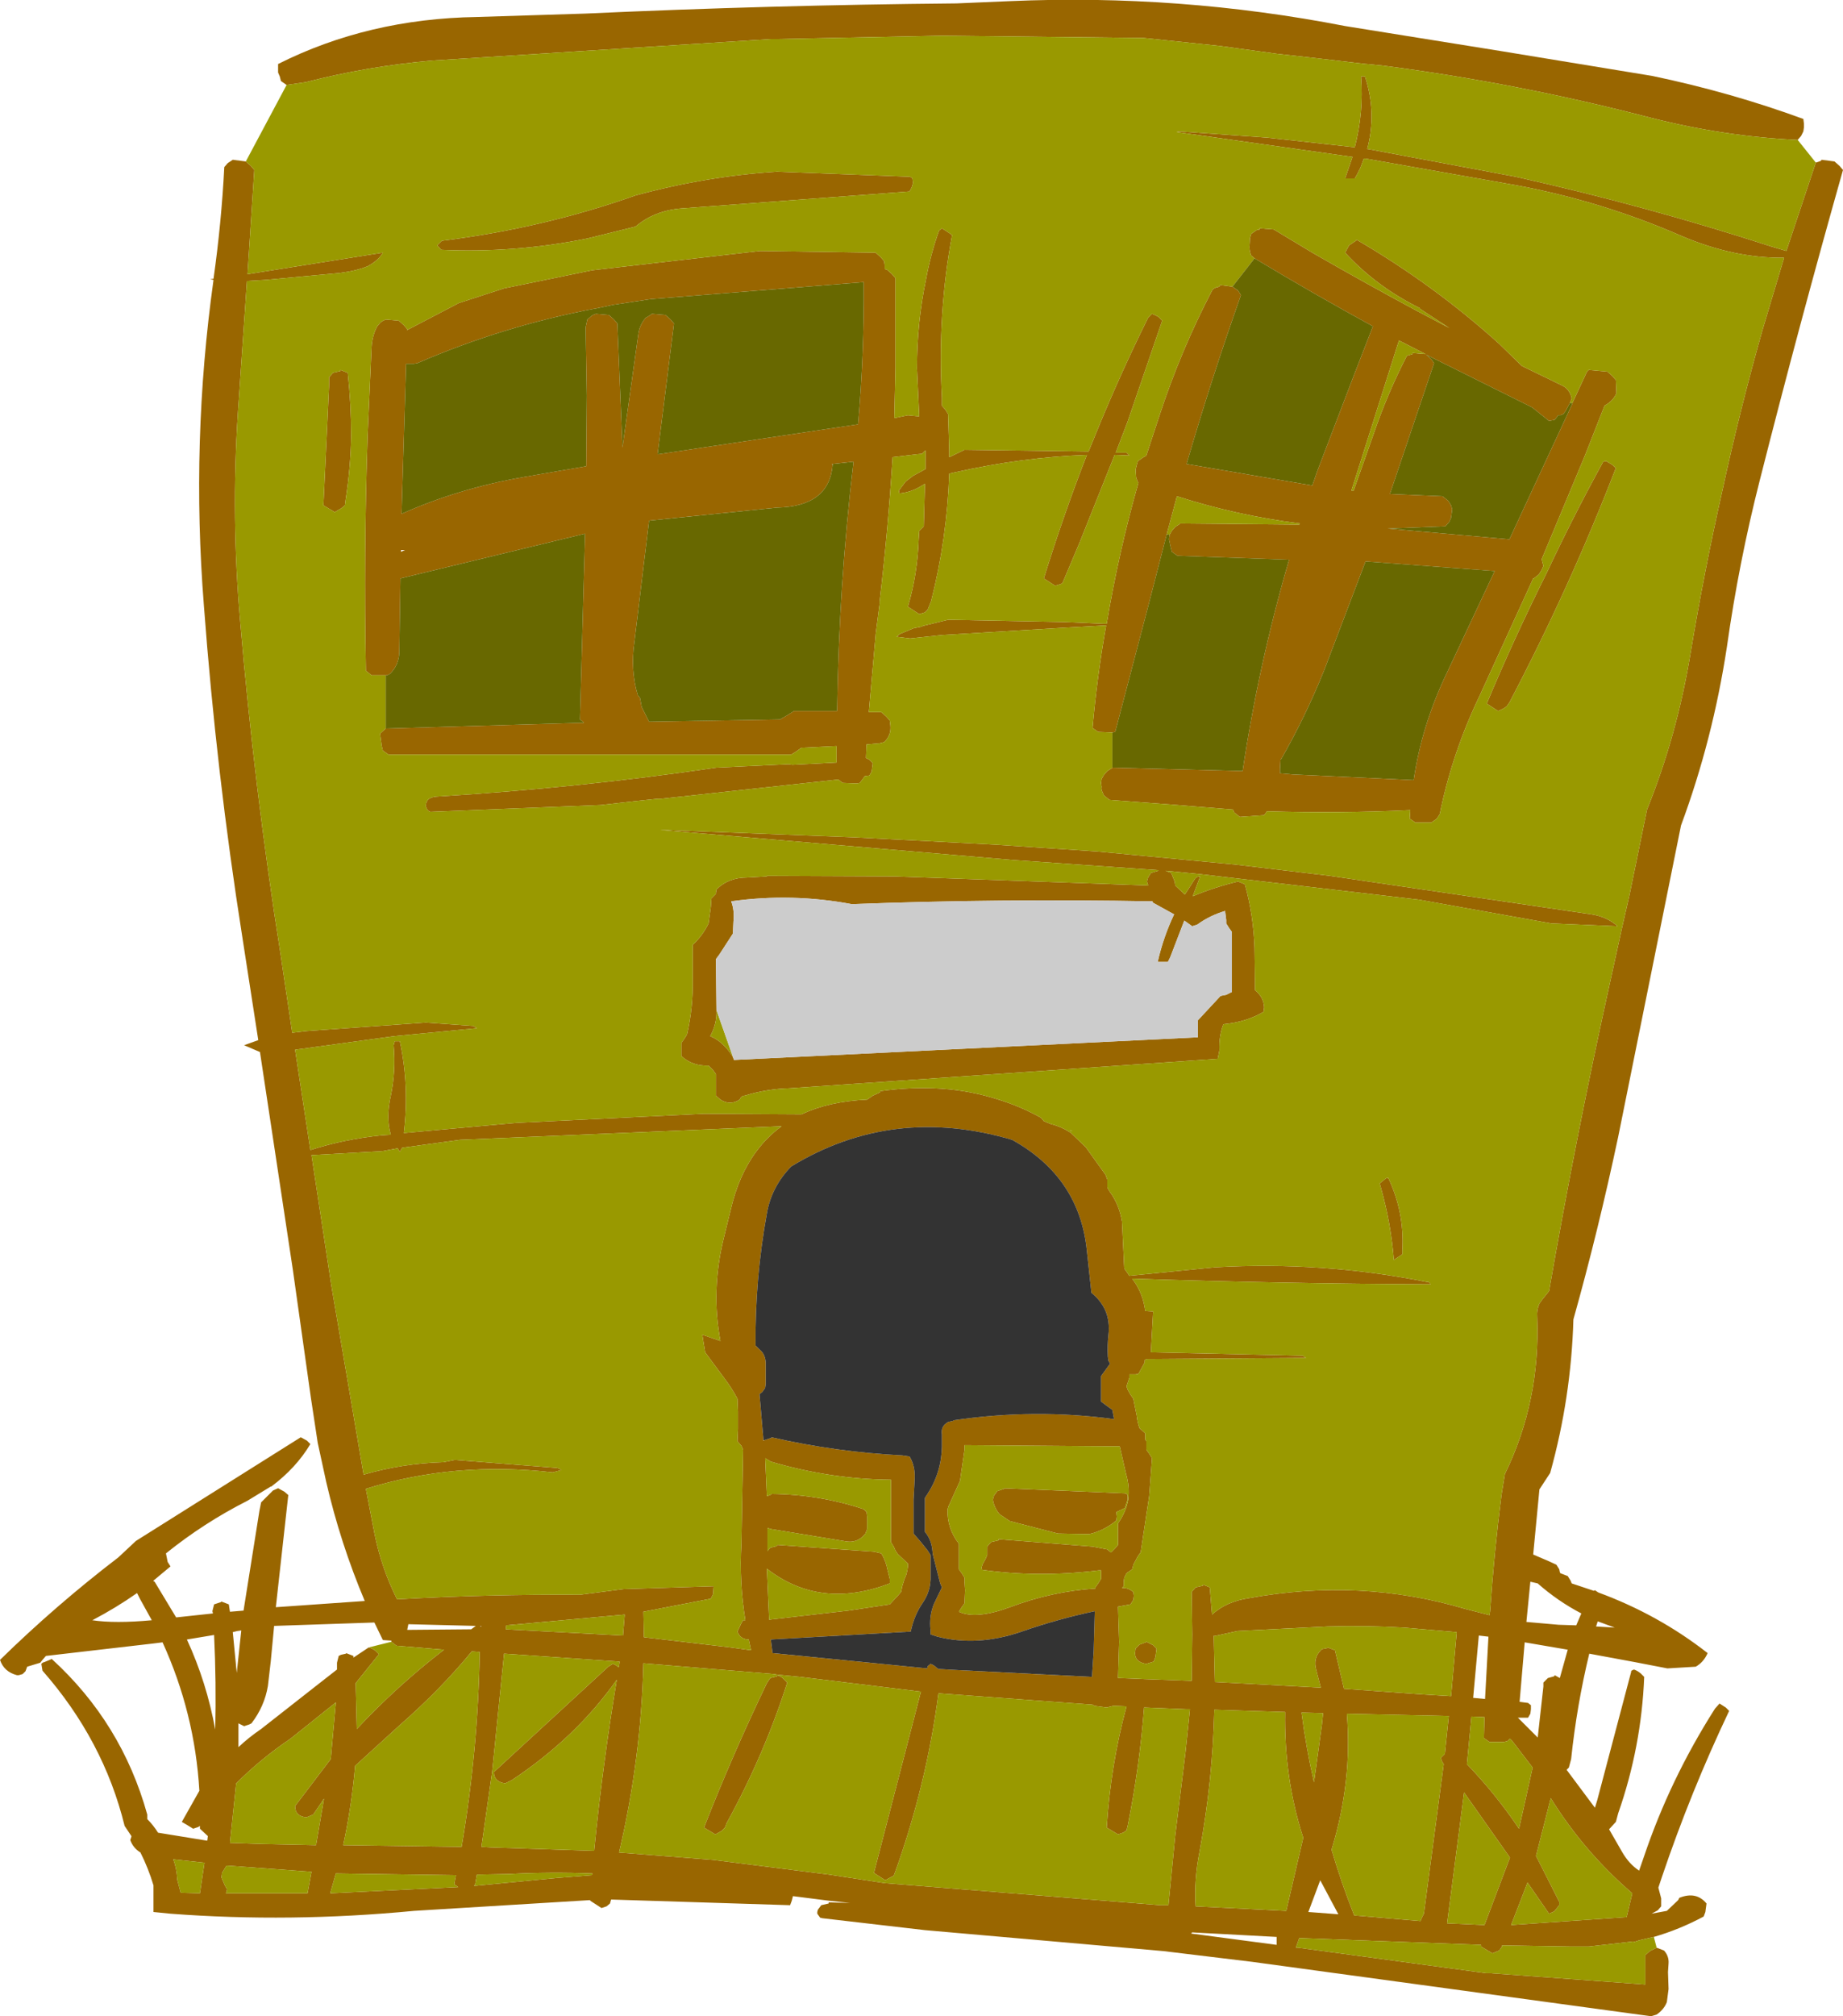
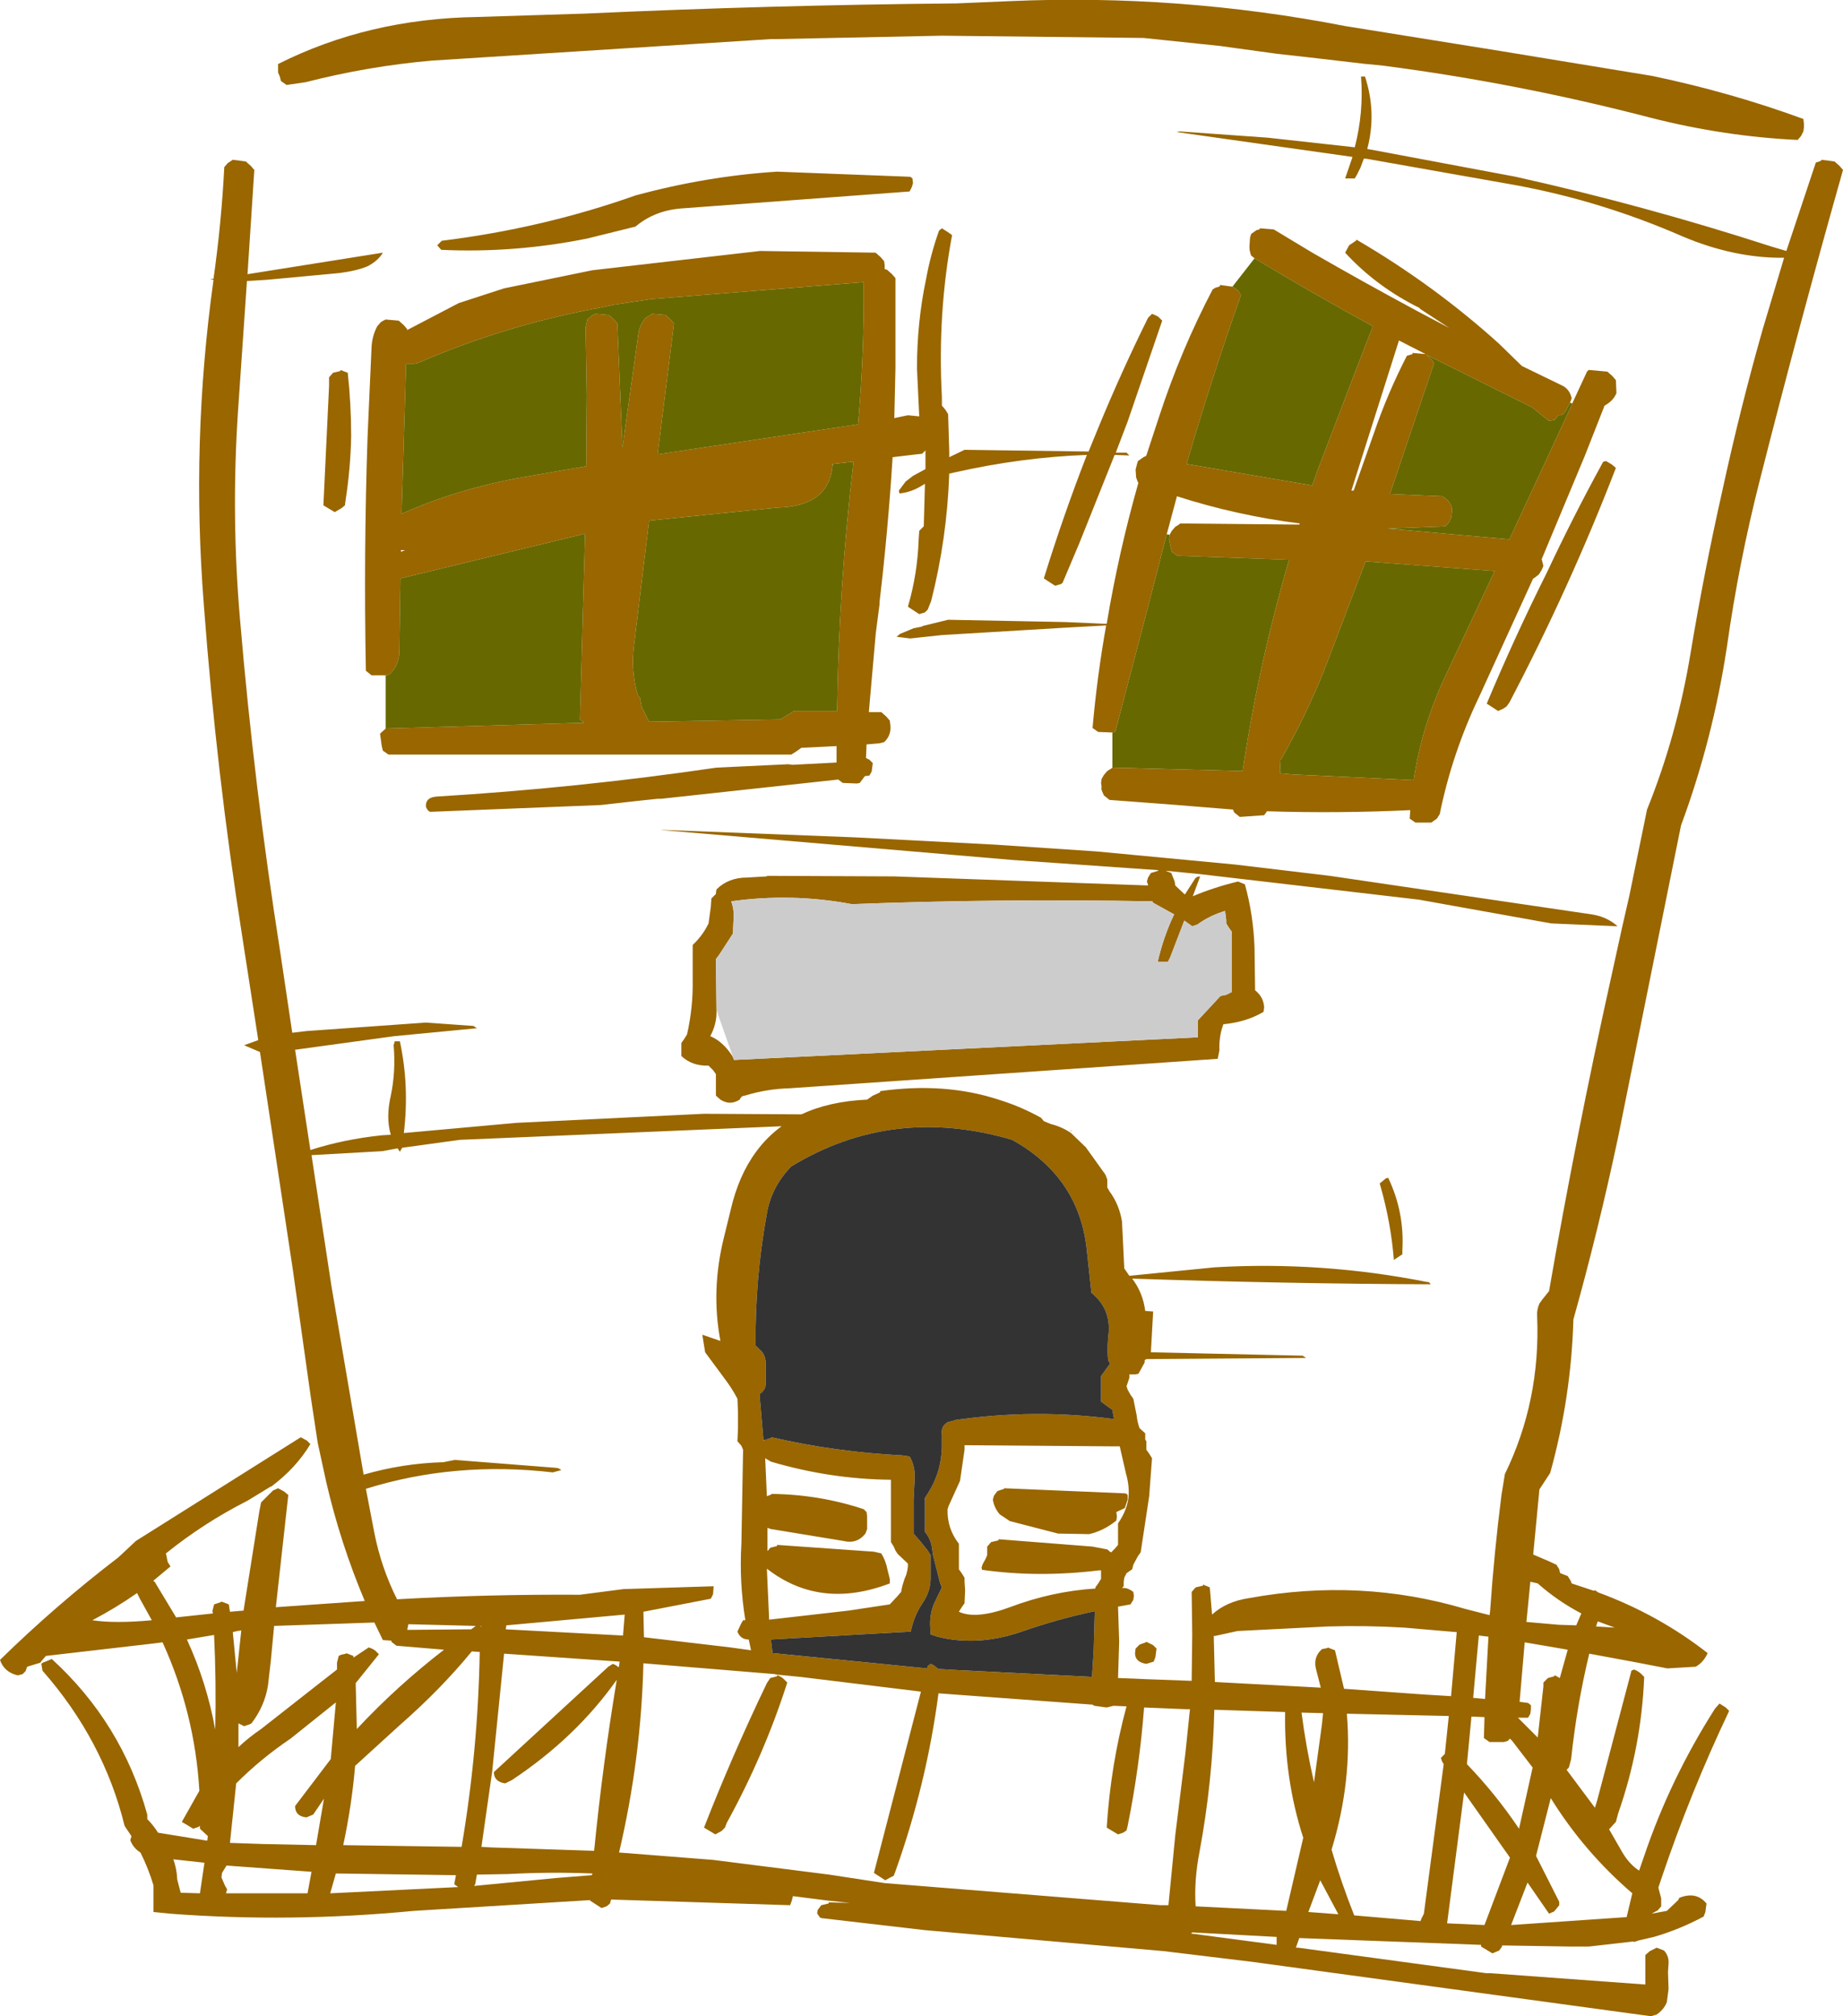
<svg xmlns="http://www.w3.org/2000/svg" height="177.95px" width="162.7px">
  <g transform="matrix(1.0, 0.0, 0.0, 1.0, 81.35, 88.95)">
    <path d="M-56.05 -81.45 L-56.55 -81.8 -56.65 -82.2 -56.8 -82.55 -56.8 -82.95 -56.8 -83.3 Q-48.85 -87.3 -39.25 -87.45 L-29.7 -87.75 Q-13.35 -88.5 3.1 -88.65 L7.8 -88.85 Q22.75 -89.5 37.4 -86.65 L51.1 -84.45 64.5 -82.25 Q71.45 -80.8 77.85 -78.45 L77.9 -78.05 77.9 -77.7 77.85 -77.35 77.65 -76.95 77.35 -76.6 Q70.9 -76.9 64.4 -78.55 52.7 -81.6 40.8 -83.15 L39.3 -83.3 39.25 -83.3 34.1 -83.9 31.4 -84.2 26.3 -84.9 19.6 -85.6 1.8 -85.8 -12.75 -85.5 -13.3 -85.5 -43.25 -83.6 Q-48.9 -83.1 -54.35 -81.7 L-56.05 -81.45 M78.95 -74.6 L79.4 -74.75 79.45 -74.85 80.6 -74.7 81.05 -74.3 81.35 -73.95 Q77.5 -60.35 74.0 -46.55 72.15 -39.3 71.1 -31.85 69.85 -23.65 67.05 -16.1 L61.5 11.4 Q59.75 19.65 57.55 27.5 57.35 34.4 55.5 41.05 L54.55 42.5 54.0 48.25 55.4 48.85 56.05 49.15 56.3 49.55 56.35 49.8 56.4 49.9 57.05 50.15 57.3 50.55 57.4 50.8 59.35 51.45 59.45 51.4 59.75 51.6 Q65.05 53.55 69.4 56.95 69.05 57.75 68.35 58.15 L65.85 58.3 63.0 57.75 58.95 57.0 Q57.85 61.55 57.35 66.3 L57.15 67.05 56.95 67.25 59.45 70.6 59.65 69.95 62.65 58.6 Q62.6 58.5 62.9 58.4 63.2 58.5 63.5 58.75 L63.8 59.05 Q63.55 65.25 61.5 71.1 L61.3 71.85 61.25 71.9 60.7 72.5 61.85 74.5 Q62.45 75.55 63.35 76.15 L63.8 74.85 Q66.1 68.05 70.05 61.85 L70.45 61.4 71.0 61.75 71.3 62.05 Q67.9 69.2 65.35 76.75 L65.05 77.65 65.3 78.6 65.3 79.3 65.0 79.65 64.45 79.95 65.8 79.7 66.8 78.75 66.9 78.55 Q68.4 77.95 69.3 79.05 L69.2 79.8 69.05 80.2 Q66.9 81.35 64.65 82.0 L63.35 82.3 62.9 82.45 62.85 82.4 58.9 82.85 57.4 82.85 51.25 82.75 51.25 82.85 51.0 83.2 50.4 83.45 49.4 82.85 49.4 82.7 33.35 82.1 33.05 82.95 33.25 82.95 49.85 85.2 50.2 85.2 63.9 86.2 63.9 85.85 63.9 85.45 63.9 85.1 63.9 84.7 63.9 84.35 63.9 83.6 64.3 83.25 64.9 82.95 65.55 83.2 Q66.0 83.7 65.95 84.35 L65.9 85.1 65.95 86.6 65.8 87.75 Q65.55 88.4 64.9 88.85 L64.4 89.0 29.2 84.2 21.35 83.25 0.3 81.4 -8.75 80.35 -8.95 80.3 -9.2 79.95 -9.2 79.8 -9.15 79.6 -8.85 79.2 -8.2 79.05 -8.2 78.95 -6.3 79.0 -8.2 78.8 -11.35 78.4 -11.45 78.8 -11.6 79.2 -27.4 78.7 -27.5 79.05 -27.8 79.3 -28.25 79.45 -29.25 78.8 -29.25 78.75 -44.8 79.7 Q-55.75 80.75 -66.3 79.95 L-67.8 79.8 -67.8 78.2 -67.8 77.8 -67.8 77.45 Q-68.25 75.95 -68.95 74.55 -69.6 74.15 -69.85 73.45 L-69.75 73.15 -69.75 73.1 -70.35 72.2 Q-72.2 64.65 -77.6 58.5 L-77.7 57.9 Q-77.55 57.75 -77.45 57.75 L-76.85 57.5 -76.8 57.45 Q-70.6 63.1 -68.35 71.2 L-68.35 71.6 Q-67.8 72.15 -67.4 72.8 L-63.1 73.5 -63.05 73.5 -63.0 73.1 -63.7 72.45 -63.7 72.2 -63.85 72.3 -64.3 72.45 Q-64.85 72.1 -65.3 71.85 L-63.75 69.1 Q-64.15 62.25 -67.0 56.0 L-67.8 56.1 -77.3 57.2 -77.6 57.55 -77.8 57.8 -78.95 58.15 -79.1 58.55 -79.35 58.8 -79.7 58.9 -79.85 58.9 Q-81.0 58.6 -81.35 57.55 -76.45 52.75 -70.9 48.5 L-69.35 47.05 -54.8 37.9 -54.25 38.2 -53.95 38.5 Q-55.2 40.6 -57.4 42.25 L-57.45 42.25 -59.5 43.5 Q-63.35 45.45 -66.7 48.15 L-66.55 48.9 -66.3 49.3 -67.8 50.55 -67.8 50.6 -67.7 50.65 -65.8 53.8 -62.55 53.45 -62.6 53.25 -62.45 52.65 -62.3 52.6 -61.85 52.45 -61.8 52.4 -61.15 52.65 -61.05 53.3 -59.85 53.2 -58.45 44.4 -58.3 43.65 -57.25 42.6 -56.8 42.4 -56.25 42.7 -55.9 43.0 -57.0 52.9 -49.15 52.35 Q-51.3 47.25 -52.55 41.85 L-53.3 38.4 -53.9 34.45 -55.5 23.1 -58.4 3.9 -59.8 3.3 -58.55 2.85 -59.95 -6.2 Q-62.25 -20.75 -63.35 -35.5 -64.5 -49.95 -62.5 -64.25 L-62.8 -64.3 -62.5 -64.35 Q-61.8 -69.3 -61.55 -74.2 L-61.25 -74.55 -60.8 -74.85 -59.65 -74.7 -59.2 -74.3 -58.9 -73.95 -59.5 -64.75 -47.55 -66.65 Q-47.95 -65.95 -48.9 -65.45 -49.85 -65.05 -51.4 -64.85 L-57.85 -64.25 -59.55 -64.15 -60.35 -52.5 Q-60.95 -43.25 -60.15 -34.15 -58.9 -19.4 -56.6 -4.85 L-55.55 2.2 -54.3 2.05 -43.75 1.3 -39.55 1.6 -39.25 1.8 -46.55 2.5 -55.3 3.7 -53.95 12.55 Q-51.0 11.6 -47.65 11.25 L-46.85 11.2 Q-47.3 9.7 -46.85 7.75 -46.4 5.6 -46.6 3.3 L-46.5 2.95 -46.05 2.95 Q-45.2 6.9 -45.7 11.05 L-35.75 10.15 -19.2 9.35 -10.6 9.4 Q-8.15 8.25 -4.8 8.1 L-4.3 7.75 -3.85 7.55 -3.65 7.45 -3.65 7.35 Q2.05 6.55 6.8 8.1 8.75 8.7 10.55 9.7 L10.8 10.0 11.4 10.25 Q12.4 10.5 13.2 11.05 L14.5 12.3 16.15 14.6 16.25 14.75 16.4 15.15 16.4 15.5 16.4 15.85 16.6 16.2 Q17.45 17.35 17.7 18.85 L17.9 23.0 18.35 23.65 25.9 22.9 Q35.35 22.35 44.65 24.2 44.8 24.15 44.95 24.4 32.05 24.35 18.6 23.9 19.55 25.15 19.75 26.75 L20.45 26.8 20.25 30.4 33.65 30.7 33.95 30.9 19.85 31.0 19.7 31.1 19.7 31.3 19.15 32.3 18.9 32.35 18.35 32.35 18.35 32.65 18.25 32.95 18.1 33.4 18.2 33.7 18.45 34.15 18.7 34.5 19.0 36.0 Q19.05 36.55 19.25 37.1 L19.75 37.55 19.75 37.9 19.75 38.1 19.85 38.25 19.85 38.6 19.85 39.0 20.1 39.35 20.35 39.75 20.1 43.1 19.35 48.05 19.1 48.4 18.7 49.15 18.6 49.55 18.1 49.9 17.9 50.3 17.85 50.65 17.85 51.05 17.7 51.2 17.85 51.2 Q18.25 51.2 18.7 51.55 L18.75 51.9 18.7 52.25 18.45 52.65 17.35 52.85 17.45 55.95 17.35 59.15 18.7 59.2 19.8 59.25 23.85 59.4 23.9 55.3 23.85 51.55 24.2 51.15 24.85 51.0 24.85 50.9 25.45 51.15 25.65 53.55 Q26.9 52.4 28.9 52.1 38.75 50.3 48.0 53.05 L50.15 53.6 50.2 53.2 Q50.55 48.1 51.2 43.0 L51.5 41.15 Q54.65 34.7 54.35 27.25 54.3 26.65 54.55 26.1 L54.8 25.75 55.4 25.0 Q57.8 11.2 60.85 -2.55 L61.85 -7.1 62.5 -9.95 64.05 -17.5 Q66.7 -24.05 67.9 -31.35 69.1 -38.55 70.7 -45.65 72.25 -52.8 74.25 -59.85 L76.15 -66.2 Q71.75 -66.15 67.15 -68.1 60.05 -71.2 52.5 -72.6 L39.5 -74.9 39.2 -74.95 39.05 -74.95 38.75 -74.15 38.45 -73.55 38.25 -73.2 38.2 -73.2 37.4 -73.2 38.05 -75.1 22.5 -77.3 22.8 -77.35 30.55 -76.8 38.25 -75.95 Q39.05 -79.05 38.8 -82.2 L39.15 -82.2 Q40.2 -79.0 39.35 -75.8 L39.65 -75.75 52.45 -73.35 Q63.9 -70.8 75.0 -67.2 L76.35 -66.8 78.95 -74.6 M29.4 -66.15 L29.1 -66.4 Q28.95 -66.8 28.95 -67.15 L29.0 -67.95 29.1 -68.3 29.45 -68.55 29.6 -68.65 29.85 -68.7 29.85 -68.8 31.1 -68.7 34.5 -66.65 Q39.1 -64.0 43.85 -61.45 L46.6 -60.0 44.0 -61.7 44.0 -61.75 Q40.15 -63.65 37.4 -66.65 L37.75 -67.3 38.35 -67.7 38.4 -67.8 Q45.25 -63.8 51.0 -58.6 L53.0 -56.65 56.5 -54.95 Q57.2 -54.65 57.4 -53.8 L57.25 -53.4 56.85 -52.65 56.65 -52.4 56.4 -52.3 56.2 -52.3 56.1 -52.15 55.9 -51.9 55.4 -51.8 53.9 -53.0 45.05 -57.4 44.55 -57.65 44.95 -57.3 45.0 -57.25 45.25 -56.9 41.35 -45.35 46.0 -45.15 46.5 -44.75 46.75 -44.35 46.85 -44.0 46.75 -43.25 46.6 -42.9 46.25 -42.5 41.15 -42.3 51.9 -41.35 57.45 -53.3 57.45 -53.35 58.75 -56.15 58.9 -56.3 60.55 -56.15 61.0 -55.75 61.3 -55.4 61.35 -54.25 Q61.05 -53.55 60.3 -53.15 L58.55 -48.7 54.75 -39.6 54.9 -39.0 54.75 -38.65 54.5 -38.25 54.05 -37.9 54.0 -37.9 49.25 -27.5 Q46.85 -22.5 45.75 -17.1 L45.5 -16.7 45.0 -16.35 43.6 -16.35 43.1 -16.7 43.15 -17.45 Q36.85 -17.15 30.5 -17.35 L30.25 -17.0 28.1 -16.85 27.6 -17.25 27.5 -17.5 21.95 -17.95 16.6 -18.35 16.1 -18.75 15.95 -19.1 Q15.85 -19.3 15.9 -19.5 L15.85 -19.85 15.9 -20.2 16.1 -20.55 16.4 -20.9 16.8 -21.15 16.85 -21.2 28.35 -20.9 Q29.75 -30.3 32.45 -39.55 L22.6 -39.9 22.1 -40.25 22.0 -40.65 21.85 -41.35 21.9 -41.75 22.1 -42.1 22.4 -42.45 22.8 -42.7 22.8 -42.75 33.35 -42.65 33.4 -42.75 Q27.85 -43.45 22.55 -45.15 L21.65 -41.8 20.0 -35.4 17.1 -24.35 16.85 -24.3 15.6 -24.35 15.1 -24.7 Q15.5 -29.25 16.3 -33.75 L12.65 -33.55 1.8 -32.9 -1.0 -32.6 -2.2 -32.75 -1.9 -33.0 -0.7 -33.5 -0.2 -33.6 0.05 -33.65 0.1 -33.7 2.35 -34.25 12.65 -34.05 16.1 -33.9 16.35 -33.9 Q17.4 -40.2 19.15 -46.35 L19.1 -46.4 18.95 -46.8 18.9 -47.5 19.0 -47.9 19.1 -48.25 19.45 -48.5 19.6 -48.6 19.8 -48.7 19.85 -48.75 21.0 -52.25 Q22.9 -58.05 25.7 -63.4 L25.85 -63.5 25.95 -63.55 26.05 -63.6 26.15 -63.6 26.35 -63.7 26.35 -63.8 27.45 -63.65 27.95 -63.3 28.2 -62.9 Q25.6 -55.55 23.4 -48.0 L34.5 -46.1 34.95 -47.4 38.2 -55.9 39.85 -60.15 Q34.55 -63.05 29.4 -66.15 M44.5 -57.7 L42.15 -58.9 37.95 -45.65 38.15 -45.65 39.95 -50.75 Q41.15 -54.25 42.85 -57.55 L43.35 -57.7 43.35 -57.8 44.5 -57.7 M-47.3 -29.35 L-48.55 -29.35 -49.05 -29.75 Q-49.25 -40.1 -48.9 -50.45 L-48.55 -58.3 Q-48.5 -59.3 -48.05 -60.15 L-47.75 -60.5 Q-47.55 -60.65 -47.3 -60.75 L-46.15 -60.65 -45.7 -60.25 -45.4 -59.9 -45.4 -59.8 -45.35 -59.85 -40.85 -62.2 -36.85 -63.5 -29.05 -65.1 -14.25 -66.8 -4.05 -66.65 -3.6 -66.25 -3.3 -65.9 -3.25 -65.55 -3.25 -65.2 -3.05 -65.15 -2.6 -64.75 -2.3 -64.4 -2.3 -56.45 -2.4 -52.05 -1.2 -52.3 -0.2 -52.2 -0.4 -56.45 Q-0.4 -60.5 0.4 -64.3 0.8 -66.5 1.55 -68.6 L1.8 -68.8 2.35 -68.45 2.7 -68.2 Q1.4 -61.25 1.8 -53.9 L1.8 -53.15 2.1 -52.8 2.35 -52.4 2.45 -49.1 2.45 -48.6 3.8 -49.25 14.75 -49.1 15.65 -51.3 Q17.65 -56.15 20.0 -60.9 L20.35 -61.25 20.6 -61.15 20.9 -61.0 21.25 -60.65 18.2 -51.75 17.15 -49.0 18.1 -49.0 18.35 -48.75 17.05 -48.8 13.95 -41.05 12.45 -37.5 12.3 -37.4 11.8 -37.25 10.8 -37.9 Q12.5 -43.4 14.6 -48.8 8.9 -48.6 2.9 -47.25 L2.45 -47.15 Q2.25 -41.4 0.85 -35.9 L0.55 -35.15 0.3 -34.9 -0.2 -34.75 -1.2 -35.4 Q-0.35 -38.3 -0.25 -41.35 L-0.2 -42.1 0.2 -42.5 0.3 -46.1 0.3 -46.25 0.05 -46.1 Q-0.9 -45.5 -1.95 -45.4 L-2.0 -45.65 -1.4 -46.45 -0.75 -46.95 0.35 -47.55 0.35 -48.9 0.35 -49.2 0.05 -48.9 -0.45 -48.85 -2.55 -48.6 Q-2.95 -42.2 -3.7 -35.85 L-3.7 -35.65 -4.05 -32.95 -4.05 -32.9 -4.65 -26.1 -3.55 -26.1 -3.1 -25.7 -2.8 -25.35 -2.75 -24.95 Q-2.65 -24.05 -3.3 -23.45 L-3.7 -23.35 -4.85 -23.25 -4.9 -22.05 -4.6 -21.9 -4.3 -21.6 -4.4 -20.85 -4.6 -20.5 -5.0 -20.45 -5.45 -19.85 -5.7 -19.8 -6.95 -19.85 -7.35 -20.15 -23.0 -18.45 -23.3 -18.45 -25.2 -18.25 -28.3 -17.9 -43.35 -17.3 Q-43.6 -17.35 -43.75 -17.75 -43.8 -18.6 -42.75 -18.65 -30.35 -19.4 -18.1 -21.2 L-11.75 -21.5 -11.4 -21.45 -7.5 -21.65 -7.5 -23.1 -10.6 -22.95 -11.1 -22.6 -11.5 -22.35 -11.75 -22.35 -47.05 -22.35 -47.55 -22.7 -47.65 -23.1 -47.8 -24.2 -47.3 -24.65 -30.15 -25.15 -29.8 -25.15 -29.95 -25.3 -30.15 -25.45 -29.7 -41.85 -46.0 -37.9 -46.1 -31.35 Q-46.15 -30.25 -46.9 -29.5 -47.1 -29.35 -47.3 -29.35 M35.55 -29.8 Q33.9 -25.7 31.75 -21.95 L31.7 -21.95 31.65 -21.05 31.65 -20.7 32.75 -20.6 43.45 -20.1 Q44.15 -24.9 46.35 -29.5 L50.6 -38.55 39.2 -39.4 35.55 -29.8 M20.0 -11.5 L20.25 -11.9 20.9 -12.1 20.9 -12.15 8.05 -13.05 -23.05 -15.7 -22.75 -15.7 -5.95 -15.05 6.55 -14.4 15.5 -13.8 27.65 -12.65 36.05 -11.65 59.15 -8.25 Q60.5 -8.05 61.45 -7.2 L55.6 -7.45 43.9 -9.55 24.6 -11.8 21.55 -12.1 22.05 -11.9 22.35 -11.15 22.4 -10.8 23.25 -10.0 24.15 -11.4 Q24.3 -11.6 24.6 -11.6 L23.95 -9.85 Q25.85 -10.65 27.95 -11.15 L28.55 -10.9 Q29.3 -8.2 29.4 -5.3 L29.45 -1.55 Q30.2 -0.95 30.25 -0.05 L30.2 0.35 Q28.7 1.25 26.65 1.45 26.25 2.5 26.3 3.75 L26.15 4.5 -11.65 7.1 Q-13.65 7.15 -15.6 7.75 -15.9 7.75 -16.05 8.1 -16.9 8.65 -17.75 8.1 L-18.15 7.75 -18.15 6.6 -18.15 5.85 -18.4 5.5 -18.8 5.1 Q-20.25 5.15 -21.2 4.25 L-21.2 3.85 -21.2 3.5 -21.2 3.1 -20.95 2.75 -20.7 2.35 Q-20.15 -0.05 -20.2 -2.55 L-20.2 -5.55 Q-19.3 -6.4 -18.8 -7.45 L-18.6 -8.9 -18.55 -9.65 -18.3 -9.9 -18.15 -10.05 -18.15 -10.15 -18.1 -10.45 Q-17.05 -11.5 -15.4 -11.5 L-14.55 -11.55 -13.65 -11.6 -13.65 -11.65 -2.4 -11.6 20.0 -10.8 20.0 -10.85 19.9 -11.15 20.0 -11.5 M-16.55 4.6 L24.4 2.6 24.4 1.85 24.4 1.1 26.4 -1.05 26.9 -1.15 27.4 -1.4 27.4 -4.8 27.4 -6.7 27.15 -7.05 26.9 -7.45 26.9 -7.75 26.8 -8.55 Q25.45 -8.15 24.35 -7.35 L23.9 -7.2 23.2 -7.7 21.95 -4.45 21.75 -4.05 20.85 -4.05 Q21.35 -6.25 22.3 -8.25 L20.4 -9.3 20.4 -9.4 Q6.9 -9.65 -6.15 -9.15 -11.45 -10.15 -16.8 -9.4 -16.5 -8.6 -16.6 -7.65 L-16.65 -6.55 -17.85 -4.7 -18.15 -4.3 -18.1 0.2 Q-18.05 1.4 -18.65 2.5 -17.55 2.95 -16.7 4.25 L-16.55 4.6 M61.3 -47.65 Q57.25 -37.15 51.9 -26.95 L51.65 -26.6 51.35 -26.4 50.9 -26.2 49.9 -26.85 Q52.35 -32.7 55.2 -38.4 57.5 -43.3 60.1 -48.05 60.15 -48.25 60.45 -48.25 L60.95 -47.95 61.3 -47.65 M-25.25 -68.95 L-29.5 -67.9 Q-35.95 -66.6 -42.4 -66.9 L-42.75 -67.3 -42.35 -67.7 Q-33.45 -68.8 -25.25 -71.7 -19.0 -73.4 -12.75 -73.8 L-1.05 -73.35 Q-0.95 -73.35 -0.8 -73.2 L-0.75 -72.8 -0.85 -72.45 -1.05 -72.05 -21.25 -70.55 Q-23.6 -70.35 -25.25 -68.95 M-27.2 -62.05 L-28.85 -61.7 -28.9 -61.7 Q-37.0 -60.15 -44.5 -56.9 L-44.8 -56.85 -45.5 -56.85 -45.9 -43.6 Q-40.85 -45.85 -35.1 -46.85 L-29.6 -47.8 -29.55 -54.05 -29.65 -60.05 -29.5 -60.75 -29.15 -61.05 -29.0 -61.15 -28.75 -61.25 -27.6 -61.15 -27.15 -60.75 -26.85 -60.4 -26.4 -49.45 -25.0 -59.45 Q-24.9 -60.25 -24.35 -60.9 L-24.0 -61.1 -23.8 -61.25 -23.75 -61.25 -22.6 -61.15 -22.15 -60.75 -21.85 -60.4 -23.3 -48.85 -5.6 -51.5 Q-5.05 -57.75 -5.1 -64.05 L-23.9 -62.55 -27.2 -62.05 M-51.3 -56.2 L-51.3 -56.3 -50.65 -56.05 Q-50.35 -53.25 -50.35 -50.45 -50.4 -47.65 -50.85 -44.75 L-50.9 -44.35 -51.2 -44.1 -51.8 -43.75 -52.8 -44.35 -52.3 -54.9 -52.3 -55.65 -51.95 -56.05 -51.3 -56.2 M-45.95 -40.4 L-45.95 -40.25 -45.6 -40.4 -45.95 -40.4 M-7.85 -47.9 Q-8.15 -44.25 -12.75 -44.15 L-24.05 -43.0 -25.35 -32.25 Q-25.7 -29.8 -25.05 -27.6 L-24.85 -27.35 -24.7 -26.55 -24.05 -25.25 -12.5 -25.45 -11.8 -25.85 -11.25 -26.2 -7.45 -26.2 Q-7.3 -37.25 -6.0 -48.2 L-7.85 -48.0 -7.9 -48.0 -7.85 -47.9 M-13.85 38.15 L-13.25 37.95 -13.25 37.9 Q-7.6 39.2 -1.7 39.5 L-1.05 39.6 Q-0.55 40.45 -0.6 41.55 L-0.7 43.4 -0.7 46.4 -0.05 47.15 0.55 47.9 0.8 48.3 0.8 50.15 Q0.85 51.4 0.15 52.45 -0.65 53.6 -0.95 55.05 L-13.3 55.75 -13.15 56.95 0.5 58.3 0.55 58.1 0.8 57.9 Q1.1 58.0 1.35 58.25 L1.5 58.35 3.2 58.45 15.05 59.05 15.2 56.75 15.3 53.25 Q12.0 53.95 8.85 55.05 4.95 56.4 1.4 55.5 L0.8 55.3 0.8 54.95 Q0.65 53.7 1.1 52.6 L1.8 51.15 1.65 50.8 1.0 48.25 0.95 47.8 Q0.85 46.9 0.3 46.25 L0.3 45.9 0.3 44.75 0.3 43.25 0.5 42.95 Q1.75 41.05 1.8 38.75 L1.8 38.05 1.8 37.65 Q1.7 37.0 2.2 36.65 L2.35 36.55 2.8 36.45 2.85 36.4 Q10.0 35.35 17.0 36.3 L16.85 35.5 16.8 35.45 16.25 35.05 15.85 34.75 15.85 34.0 15.85 33.25 15.85 32.5 16.65 31.4 16.5 31.15 16.45 30.8 Q16.4 29.8 16.5 28.9 16.65 27.65 16.2 26.65 15.8 25.8 15.0 25.15 L14.6 21.45 Q13.95 14.95 8.0 11.65 -2.55 8.55 -11.5 14.0 -13.25 15.8 -13.65 18.15 -14.7 23.9 -14.65 29.8 L-14.55 29.9 -14.3 30.15 Q-13.8 30.55 -13.75 31.3 L-13.75 33.2 -13.8 33.55 -14.05 33.9 -14.3 34.1 -13.95 38.15 -13.95 38.2 -13.85 38.15 M-17.45 20.3 L-16.85 17.85 Q-16.15 14.8 -14.6 12.7 -13.65 11.4 -12.35 10.45 L-40.75 11.65 -45.85 12.35 -46.05 12.7 -46.25 12.4 -47.6 12.65 -53.85 13.0 -52.1 24.5 -49.25 41.2 Q-45.8 40.2 -42.2 40.1 L-41.2 39.9 -32.25 40.6 Q-32.05 40.6 -31.8 40.8 L-32.55 41.0 Q-41.2 40.0 -49.05 42.45 L-48.3 46.35 Q-47.7 49.4 -46.3 52.2 -38.25 51.75 -30.15 51.8 L-26.3 51.3 -18.35 51.05 -18.4 51.75 -18.6 52.15 -24.55 53.3 -24.5 55.55 -16.85 56.45 -15.05 56.7 -15.25 55.75 -15.35 55.75 Q-16.0 55.7 -16.25 55.05 L-15.9 54.3 -15.75 54.05 -15.55 54.05 Q-16.1 50.7 -15.9 47.3 L-15.75 39.0 -15.9 38.65 -16.25 38.25 -16.2 37.15 -16.2 35.65 -16.25 34.5 Q-16.75 33.55 -17.4 32.7 L-19.1 30.4 -19.35 28.85 -17.75 29.4 Q-18.6 24.95 -17.45 20.3 M-13.8 39.75 L-13.65 43.1 -13.25 42.95 -13.25 42.9 Q-9.0 42.95 -5.1 44.25 L-4.85 44.5 -4.8 44.9 -4.8 45.65 -4.8 46.0 -4.95 46.4 Q-5.7 47.35 -6.9 47.05 L-13.3 46.0 -13.6 45.9 -13.6 47.95 -13.35 47.65 -12.75 47.5 -12.75 47.4 -4.2 48.0 -3.55 48.15 Q-3.15 48.8 -3.0 49.6 L-2.8 50.4 -2.8 50.8 Q-8.95 53.15 -13.65 49.5 L-13.45 54.0 -6.45 53.2 -2.8 52.65 -2.1 51.9 -1.8 51.55 -1.7 51.05 -1.5 50.4 -1.35 50.05 -1.25 49.65 -1.2 49.3 -1.2 49.05 -2.1 48.2 -2.3 47.9 -2.45 47.55 -2.7 47.15 -2.7 45.65 -2.7 44.9 -2.7 44.15 -2.7 41.65 Q-8.05 41.6 -13.3 40.05 L-13.8 39.75 M-45.4 54.9 L-39.75 54.85 -39.35 54.55 -45.3 54.4 -45.4 54.9 M-46.8 55.95 L-46.8 55.85 -47.55 55.8 -48.3 54.25 -57.15 54.55 -57.45 57.7 -57.7 59.85 Q-58.0 61.65 -59.15 63.15 L-59.35 63.25 -59.8 63.4 -60.3 63.15 -60.3 65.25 Q-59.4 64.4 -58.3 63.65 L-53.2 59.65 -51.6 58.4 -51.6 57.8 -51.45 57.2 -51.25 57.1 -50.8 57.0 -50.8 56.95 -50.15 57.2 -50.15 57.35 -48.8 56.45 Q-48.45 56.55 -48.2 56.75 L-47.9 57.05 -49.95 59.6 -49.85 63.65 Q-46.3 59.85 -42.15 56.65 L-46.35 56.3 -46.8 55.95 M-60.4 55.0 L-60.8 55.1 -60.45 58.7 -60.05 54.95 -60.4 55.0 M-55.3 70.45 L-52.15 66.3 -51.7 61.3 -55.7 64.5 Q-58.3 66.25 -60.5 68.45 L-61.05 73.7 -58.15 73.8 -53.45 73.9 -52.75 69.8 -53.7 71.2 -54.3 71.45 Q-55.3 71.35 -55.3 70.45 M-50.0 66.9 Q-50.3 70.4 -51.05 73.9 L-40.6 74.05 Q-39.15 65.55 -39.0 56.85 L-39.7 56.8 Q-42.45 60.15 -46.05 63.3 L-50.0 66.9 M-69.25 51.65 Q-71.1 52.95 -73.2 54.05 -71.2 54.35 -67.95 54.05 L-69.0 52.15 -69.25 51.65 M-64.85 55.75 Q-63.1 59.55 -62.35 63.7 -62.25 59.55 -62.45 55.35 L-64.85 55.75 M-61.8 76.75 L-61.5 77.45 -61.3 77.8 -61.4 78.15 -54.2 78.15 -53.85 76.25 -61.35 75.7 -61.75 76.35 -61.8 76.75 M-63.7 78.15 L-63.3 75.45 -66.05 75.15 Q-65.75 75.95 -65.7 76.95 L-65.4 78.1 -63.7 78.15 M-41.25 77.35 L-41.1 76.55 -51.7 76.4 -52.2 78.15 -40.9 77.6 -41.25 77.35 M-13.0 58.8 L-24.55 57.85 Q-24.75 66.25 -26.7 74.55 L-18.4 75.2 -8.15 76.5 -3.25 77.25 21.1 79.2 21.8 79.2 22.4 73.05 23.3 65.75 23.7 61.9 23.35 61.9 19.65 61.75 Q19.25 67.0 18.2 72.2 L18.1 72.6 17.8 72.8 17.35 72.95 16.35 72.35 Q16.7 66.8 18.1 61.65 L16.95 61.6 16.35 61.75 15.25 61.6 15.1 61.5 1.5 60.5 Q0.45 68.5 -2.3 76.2 L-2.45 76.6 -2.75 76.75 -3.2 77.0 -4.2 76.35 -0.05 60.35 -10.7 59.05 -12.75 58.85 -13.0 58.8 M-12.75 59.0 L-12.75 58.9 Q-12.4 59.0 -12.15 59.25 L-11.85 59.55 Q-13.9 65.95 -17.2 71.95 L-17.35 72.35 -17.65 72.65 -18.2 72.95 -19.2 72.35 Q-16.7 65.95 -13.65 59.6 L-13.35 59.15 -12.75 59.0 M-26.2 53.55 L-36.65 54.5 -36.7 54.85 -26.35 55.4 -26.2 53.55 M-26.65 57.7 L-36.85 57.0 -37.9 67.4 -38.35 70.55 -38.85 74.05 -38.0 74.1 -28.9 74.4 Q-28.15 66.8 -26.9 59.3 -30.5 64.4 -36.15 68.15 L-36.75 68.45 Q-37.75 68.3 -37.75 67.45 L-27.65 58.15 -27.25 57.9 Q-26.95 58.0 -26.75 58.2 L-26.7 58.1 -26.65 57.7 M-39.0 54.55 L-38.85 54.6 -38.85 54.55 -39.0 54.55 M-29.05 76.4 Q-32.75 76.25 -36.5 76.45 L-39.25 76.5 -39.4 77.35 -39.5 77.5 -32.25 76.8 -29.1 76.55 -29.05 76.4 M42.45 21.4 L42.45 21.75 41.7 22.25 Q41.45 19.05 40.55 15.85 L40.45 15.5 41.0 15.05 41.2 15.0 Q42.65 18.05 42.45 21.4 M13.35 10.85 L13.15 10.85 13.1 10.8 13.35 10.85 M7.3 42.45 L7.3 42.4 17.95 42.85 Q18.1 42.85 18.2 43.0 L18.2 43.4 17.95 44.15 17.2 44.5 17.25 44.9 17.2 45.25 Q16.1 46.15 14.8 46.45 L12.05 46.4 7.8 45.3 6.9 44.7 Q6.4 44.1 6.3 43.4 L6.4 43.05 6.7 42.65 7.3 42.45 M3.8 39.0 L3.4 41.75 2.4 43.95 2.3 44.25 Q2.25 45.95 3.3 47.3 L3.3 47.65 3.3 48.4 3.3 49.55 3.55 49.9 3.8 50.3 3.8 50.65 3.85 51.4 3.8 52.55 3.55 52.9 3.3 53.3 Q4.8 54.0 7.8 52.9 11.5 51.5 15.35 51.25 L15.35 51.15 15.6 50.8 15.85 50.4 15.85 49.65 15.65 49.65 Q10.3 50.3 5.35 49.6 L5.3 49.4 5.4 49.1 5.65 48.65 5.8 48.3 5.8 47.9 5.8 47.55 6.15 47.15 6.8 47.0 6.8 46.9 15.1 47.55 16.4 47.8 16.7 48.05 16.75 48.05 17.05 47.75 17.35 47.4 17.35 46.65 17.35 46.25 17.35 45.9 17.35 45.5 Q18.05 44.5 18.25 43.4 18.4 42.3 18.05 41.1 L17.5 38.7 16.6 38.7 3.8 38.6 3.8 39.0 M35.35 56.6 L35.85 56.5 35.85 56.45 36.5 56.7 37.3 60.1 44.3 60.6 46.75 60.75 47.25 55.1 42.6 54.7 Q39.25 54.5 35.85 54.6 L27.9 55.0 25.85 55.45 25.8 55.4 25.9 59.5 35.25 60.0 34.85 58.45 Q34.55 57.4 35.25 56.7 L35.35 56.6 M20.65 57.3 L20.5 57.7 19.85 57.9 Q18.85 57.75 18.85 56.95 L18.9 56.55 19.25 56.2 19.8 56.0 19.85 55.95 20.45 56.25 20.75 56.55 20.65 57.3 M35.45 62.25 L33.55 62.2 Q33.95 65.3 34.65 68.35 L35.35 63.25 35.45 62.25 M32.1 62.15 L25.85 61.95 Q25.7 68.25 24.55 74.45 24.05 77.0 24.2 79.3 L32.2 79.7 33.7 73.25 Q32.0 68.0 32.1 62.15 M38.2 80.1 L44.05 80.6 44.15 80.35 44.35 79.95 46.1 66.75 45.95 66.5 45.85 66.2 46.2 65.85 46.55 62.5 37.55 62.3 Q38.05 68.25 36.2 74.3 37.05 77.2 38.2 80.1 M35.2 77.0 L34.15 79.8 36.8 80.0 35.2 77.0 M31.35 82.0 L23.9 81.6 23.8 81.7 31.35 82.7 31.35 82.45 31.35 82.0 M57.8 54.5 L58.25 53.45 Q56.15 52.35 54.4 50.8 L53.75 50.65 53.4 54.2 56.25 54.45 57.8 54.5 M59.55 54.6 L61.2 54.7 59.7 54.15 59.55 54.6 M54.9 59.55 L55.3 59.15 55.85 59.0 55.9 58.9 56.35 59.15 57.05 56.65 53.25 56.0 52.8 61.25 53.55 61.35 53.8 61.55 53.8 61.9 53.75 62.3 53.55 62.65 52.65 62.65 54.4 64.4 54.9 59.9 54.9 59.55 M49.2 55.4 L48.7 60.9 49.75 61.0 50.05 55.5 49.2 55.4 M48.55 62.55 L48.15 66.75 Q50.7 69.4 52.75 72.45 L53.95 67.05 52.15 64.7 51.95 64.5 51.75 64.7 51.4 64.8 50.15 64.8 49.65 64.45 49.7 62.6 48.55 62.55 M56.3 79.2 L55.85 79.75 55.4 79.95 53.5 77.2 52.05 80.95 62.25 80.25 62.75 78.15 Q58.5 74.5 55.55 69.75 L54.25 74.85 56.3 78.9 56.3 79.2 M49.7 80.95 L51.95 75.0 47.9 69.25 46.4 80.8 49.7 80.95 M64.4 79.95 L64.3 79.95 64.4 79.95" fill="#996600" fill-rule="evenodd" stroke="none" />
-     <path d="M77.35 -76.6 L78.95 -74.6 76.35 -66.8 75.0 -67.2 Q63.9 -70.8 52.45 -73.35 L39.65 -75.75 39.35 -75.8 Q40.2 -79.0 39.15 -82.2 L38.8 -82.2 Q39.05 -79.05 38.25 -75.95 L30.55 -76.8 22.8 -77.35 22.5 -77.3 38.05 -75.1 37.4 -73.2 38.2 -73.2 38.25 -73.2 38.45 -73.55 38.75 -74.15 39.05 -74.95 39.2 -74.95 39.5 -74.9 52.5 -72.6 Q60.05 -71.2 67.15 -68.1 71.75 -66.15 76.15 -66.2 L74.25 -59.85 Q72.25 -52.8 70.7 -45.65 69.1 -38.55 67.9 -31.35 66.7 -24.05 64.05 -17.5 L62.5 -9.95 61.85 -7.1 60.85 -2.55 Q57.8 11.2 55.4 25.0 L54.8 25.75 54.55 26.1 Q54.3 26.65 54.35 27.25 54.65 34.7 51.5 41.15 L51.2 43.0 Q50.55 48.1 50.2 53.2 L50.15 53.6 48.0 53.05 Q38.75 50.3 28.9 52.1 26.9 52.4 25.65 53.55 L25.45 51.15 24.85 50.9 24.85 51.0 24.2 51.15 23.85 51.55 23.9 55.3 23.85 59.4 19.8 59.25 18.7 59.2 17.35 59.15 17.45 55.95 17.35 52.85 18.45 52.65 18.7 52.25 18.75 51.9 18.7 51.55 Q18.25 51.2 17.85 51.2 L17.7 51.2 17.85 51.05 17.85 50.65 17.9 50.3 18.1 49.9 18.6 49.55 18.7 49.15 19.1 48.4 19.35 48.05 20.1 43.1 20.35 39.75 20.1 39.35 19.85 39.0 19.85 38.6 19.85 38.25 19.75 38.1 19.75 37.9 19.75 37.55 19.25 37.1 Q19.05 36.55 19.0 36.0 L18.7 34.5 18.45 34.15 18.2 33.7 18.1 33.4 18.25 32.95 18.35 32.65 18.35 32.35 18.9 32.35 19.15 32.3 19.7 31.3 19.7 31.1 19.85 31.0 33.95 30.9 33.65 30.7 20.25 30.4 20.45 26.8 19.75 26.75 Q19.55 25.15 18.6 23.9 32.05 24.35 44.95 24.4 44.8 24.15 44.65 24.2 35.35 22.35 25.9 22.9 L18.35 23.65 17.9 23.0 17.7 18.85 Q17.45 17.35 16.6 16.2 L16.4 15.85 16.4 15.5 16.4 15.15 16.25 14.75 16.15 14.6 14.5 12.3 13.2 11.05 Q12.4 10.5 11.4 10.25 L10.8 10.0 10.55 9.7 Q8.75 8.7 6.8 8.1 2.05 6.55 -3.65 7.35 L-3.65 7.45 -3.85 7.55 -4.3 7.75 -4.8 8.1 Q-8.15 8.25 -10.6 9.4 L-19.2 9.35 -35.75 10.15 -45.7 11.05 Q-45.2 6.9 -46.05 2.95 L-46.5 2.95 -46.6 3.3 Q-46.4 5.6 -46.85 7.75 -47.3 9.7 -46.85 11.2 L-47.65 11.25 Q-51.0 11.6 -53.95 12.55 L-55.3 3.7 -46.55 2.5 -39.25 1.8 -39.55 1.6 -43.75 1.3 -54.3 2.05 -55.55 2.2 -56.6 -4.85 Q-58.9 -19.4 -60.15 -34.15 -60.95 -43.25 -60.35 -52.5 L-59.55 -64.15 -57.85 -64.25 -51.4 -64.85 Q-49.85 -65.05 -48.9 -65.45 -47.95 -65.95 -47.55 -66.65 L-59.5 -64.75 -58.9 -73.95 -59.2 -74.3 -59.65 -74.7 -56.05 -81.45 -54.35 -81.7 Q-48.9 -83.1 -43.25 -83.6 L-13.3 -85.5 -12.75 -85.5 1.8 -85.8 19.6 -85.6 26.3 -84.9 31.4 -84.2 34.1 -83.9 39.25 -83.3 39.3 -83.3 40.8 -83.15 Q52.7 -81.6 64.4 -78.55 70.9 -76.9 77.35 -76.6 M64.65 82.0 L64.9 82.95 64.3 83.25 63.9 83.6 63.9 84.35 63.9 84.7 63.9 85.1 63.9 85.45 63.9 85.85 63.9 86.2 50.2 85.2 49.85 85.2 33.25 82.95 33.05 82.95 33.35 82.1 49.4 82.7 49.4 82.85 50.4 83.45 51.0 83.2 51.25 82.85 51.25 82.75 57.4 82.85 58.9 82.85 62.85 82.4 62.9 82.45 63.35 82.3 64.65 82.0 M57.25 -53.4 L57.4 -53.8 Q57.2 -54.65 56.5 -54.95 L53.0 -56.65 51.0 -58.6 Q45.25 -63.8 38.4 -67.8 L38.35 -67.7 37.75 -67.3 37.4 -66.65 Q40.15 -63.65 44.0 -61.75 L44.0 -61.7 46.6 -60.0 43.85 -61.45 Q39.1 -64.0 34.5 -66.65 L31.1 -68.7 29.85 -68.8 29.85 -68.7 29.6 -68.65 29.45 -68.55 29.1 -68.3 29.0 -67.95 28.95 -67.15 Q28.95 -66.8 29.1 -66.4 L29.4 -66.15 27.45 -63.65 26.35 -63.8 26.35 -63.7 26.15 -63.6 26.05 -63.6 25.95 -63.55 25.85 -63.5 25.7 -63.4 Q22.9 -58.05 21.0 -52.25 L19.85 -48.75 19.8 -48.7 19.6 -48.6 19.45 -48.5 19.1 -48.25 19.0 -47.9 18.9 -47.5 18.95 -46.8 19.1 -46.4 19.15 -46.35 Q17.4 -40.2 16.35 -33.9 L16.1 -33.9 12.65 -34.05 2.35 -34.25 0.1 -33.7 0.05 -33.65 -0.2 -33.6 -0.7 -33.5 -1.9 -33.0 -2.2 -32.75 -1.0 -32.6 1.8 -32.9 12.65 -33.55 16.3 -33.75 Q15.5 -29.25 15.1 -24.7 L15.6 -24.35 16.85 -24.3 16.85 -21.2 16.8 -21.15 16.4 -20.9 16.1 -20.55 15.9 -20.2 15.85 -19.85 15.9 -19.5 Q15.85 -19.3 15.95 -19.1 L16.1 -18.75 16.6 -18.35 21.95 -17.95 27.5 -17.5 27.6 -17.25 28.1 -16.85 30.25 -17.0 30.5 -17.35 Q36.85 -17.15 43.15 -17.45 L43.1 -16.7 43.6 -16.35 45.0 -16.35 45.5 -16.7 45.75 -17.1 Q46.85 -22.5 49.25 -27.5 L54.0 -37.9 54.05 -37.9 54.5 -38.25 54.75 -38.65 54.9 -39.0 54.75 -39.6 58.55 -48.7 60.3 -53.15 Q61.05 -53.55 61.35 -54.25 L61.3 -55.4 61.0 -55.75 60.55 -56.15 58.9 -56.3 58.75 -56.15 57.45 -53.35 57.25 -53.4 M44.5 -57.7 L43.35 -57.8 43.35 -57.7 42.85 -57.55 Q41.15 -54.25 39.95 -50.75 L38.15 -45.65 37.95 -45.65 42.15 -58.9 44.5 -57.7 M-47.3 -24.65 L-47.8 -24.2 -47.65 -23.1 -47.55 -22.7 -47.05 -22.35 -11.75 -22.35 -11.5 -22.35 -11.1 -22.6 -10.6 -22.95 -7.5 -23.1 -7.5 -21.65 -11.4 -21.45 -11.75 -21.5 -18.1 -21.2 Q-30.35 -19.4 -42.75 -18.65 -43.8 -18.6 -43.75 -17.75 -43.6 -17.35 -43.35 -17.3 L-28.3 -17.9 -25.2 -18.25 -23.3 -18.45 -23.0 -18.45 -7.35 -20.15 -6.95 -19.85 -5.7 -19.8 -5.45 -19.85 -5.0 -20.45 -4.6 -20.5 -4.4 -20.85 -4.3 -21.6 -4.6 -21.9 -4.9 -22.05 -4.85 -23.25 -3.7 -23.35 -3.3 -23.45 Q-2.65 -24.05 -2.75 -24.95 L-2.8 -25.35 -3.1 -25.7 -3.55 -26.1 -4.65 -26.1 -4.05 -32.9 -4.05 -32.95 -3.7 -35.65 -3.7 -35.85 Q-2.95 -42.2 -2.55 -48.6 L-0.45 -48.85 0.05 -48.9 0.35 -49.2 0.35 -48.9 0.35 -47.55 -0.75 -46.95 -1.4 -46.45 -2.0 -45.65 -1.95 -45.4 Q-0.9 -45.5 0.05 -46.1 L0.3 -46.25 0.3 -46.1 0.2 -42.5 -0.2 -42.1 -0.25 -41.35 Q-0.35 -38.3 -1.2 -35.4 L-0.2 -34.75 0.3 -34.9 0.55 -35.15 0.85 -35.9 Q2.25 -41.4 2.45 -47.15 L2.9 -47.25 Q8.9 -48.6 14.6 -48.8 12.5 -43.4 10.8 -37.9 L11.8 -37.25 12.3 -37.4 12.45 -37.5 13.95 -41.05 17.05 -48.8 18.35 -48.75 18.1 -49.0 17.15 -49.0 18.2 -51.75 21.25 -60.65 20.9 -61.0 20.6 -61.15 20.35 -61.25 20.0 -60.9 Q17.65 -56.15 15.65 -51.3 L14.75 -49.1 3.8 -49.25 2.45 -48.6 2.45 -49.1 2.35 -52.4 2.1 -52.8 1.8 -53.15 1.8 -53.9 Q1.4 -61.25 2.7 -68.2 L2.35 -68.45 1.8 -68.8 1.55 -68.6 Q0.8 -66.5 0.4 -64.3 -0.4 -60.5 -0.4 -56.45 L-0.2 -52.2 -1.2 -52.3 -2.4 -52.05 -2.3 -56.45 -2.3 -64.4 -2.6 -64.75 -3.05 -65.15 -3.25 -65.2 -3.25 -65.55 -3.3 -65.9 -3.6 -66.25 -4.05 -66.65 -14.25 -66.8 -29.05 -65.1 -36.85 -63.5 -40.85 -62.2 -45.35 -59.85 -45.4 -59.8 -45.4 -59.9 -45.7 -60.25 -46.15 -60.65 -47.3 -60.75 Q-47.55 -60.65 -47.75 -60.5 L-48.05 -60.15 Q-48.5 -59.3 -48.55 -58.3 L-48.9 -50.45 Q-49.25 -40.1 -49.05 -29.75 L-48.55 -29.35 -47.3 -29.35 -47.3 -24.65 M21.65 -41.8 L22.55 -45.15 Q27.85 -43.45 33.4 -42.75 L33.35 -42.65 22.8 -42.75 22.8 -42.7 22.4 -42.45 22.1 -42.1 21.9 -41.75 21.65 -41.8 M20.0 -11.5 L19.9 -11.15 20.0 -10.85 20.0 -10.8 -2.4 -11.6 -13.65 -11.65 -13.65 -11.6 -14.55 -11.55 -15.4 -11.5 Q-17.05 -11.5 -18.1 -10.45 L-18.15 -10.15 -18.15 -10.05 -18.3 -9.9 -18.55 -9.65 -18.6 -8.9 -18.8 -7.45 Q-19.3 -6.4 -20.2 -5.55 L-20.2 -2.55 Q-20.15 -0.05 -20.7 2.35 L-20.95 2.75 -21.2 3.1 -21.2 3.5 -21.2 3.85 -21.2 4.25 Q-20.25 5.15 -18.8 5.1 L-18.4 5.5 -18.15 5.85 -18.15 6.6 -18.15 7.75 -17.75 8.1 Q-16.9 8.65 -16.05 8.1 -15.9 7.75 -15.6 7.75 -13.65 7.15 -11.65 7.1 L26.15 4.5 26.3 3.75 Q26.25 2.5 26.65 1.45 28.7 1.25 30.2 0.35 L30.25 -0.05 Q30.2 -0.95 29.45 -1.55 L29.4 -5.3 Q29.3 -8.2 28.55 -10.9 L27.95 -11.15 Q25.85 -10.65 23.95 -9.85 L24.6 -11.6 Q24.3 -11.6 24.15 -11.4 L23.25 -10.0 22.4 -10.8 22.35 -11.15 22.05 -11.9 21.55 -12.1 24.6 -11.8 43.9 -9.55 55.6 -7.45 61.45 -7.2 Q60.5 -8.05 59.15 -8.25 L36.05 -11.65 27.65 -12.65 15.5 -13.8 6.55 -14.4 -5.95 -15.05 -22.75 -15.7 -23.05 -15.7 8.05 -13.05 20.9 -12.15 20.9 -12.1 20.25 -11.9 20.0 -11.5 M-18.1 0.2 L-16.55 4.6 -16.7 4.25 Q-17.55 2.95 -18.65 2.5 -18.05 1.4 -18.1 0.2 M-25.25 -68.95 Q-23.6 -70.35 -21.25 -70.55 L-1.05 -72.05 -0.85 -72.45 -0.75 -72.8 -0.8 -73.2 Q-0.95 -73.35 -1.05 -73.35 L-12.75 -73.8 Q-19.0 -73.4 -25.25 -71.7 -33.45 -68.8 -42.35 -67.7 L-42.75 -67.3 -42.4 -66.9 Q-35.95 -66.6 -29.5 -67.9 L-25.25 -68.95 M61.3 -47.65 L60.95 -47.95 60.45 -48.25 Q60.15 -48.25 60.1 -48.05 57.5 -43.3 55.2 -38.4 52.35 -32.7 49.9 -26.85 L50.9 -26.2 51.35 -26.4 51.65 -26.6 51.9 -26.95 Q57.25 -37.15 61.3 -47.65 M-51.3 -56.2 L-51.95 -56.05 -52.3 -55.65 -52.3 -54.9 -52.8 -44.35 -51.8 -43.75 -51.2 -44.1 -50.9 -44.35 -50.85 -44.75 Q-50.4 -47.65 -50.35 -50.45 -50.35 -53.25 -50.65 -56.05 L-51.3 -56.3 -51.3 -56.2 M-17.45 20.3 Q-18.6 24.95 -17.75 29.4 L-19.35 28.85 -19.1 30.4 -17.4 32.7 Q-16.75 33.55 -16.25 34.5 L-16.2 35.65 -16.2 37.15 -16.25 38.25 -15.9 38.65 -15.75 39.0 -15.9 47.3 Q-16.1 50.7 -15.55 54.05 L-15.75 54.05 -15.9 54.3 -16.25 55.05 Q-16.0 55.7 -15.35 55.75 L-15.25 55.75 -15.05 56.7 -16.85 56.45 -24.5 55.55 -24.55 53.3 -18.6 52.15 -18.4 51.75 -18.35 51.05 -26.3 51.3 -30.15 51.8 Q-38.25 51.75 -46.3 52.2 -47.7 49.4 -48.3 46.35 L-49.05 42.45 Q-41.2 40.0 -32.55 41.0 L-31.8 40.8 Q-32.05 40.6 -32.25 40.6 L-41.2 39.9 -42.2 40.1 Q-45.8 40.2 -49.25 41.2 L-52.1 24.5 -53.85 13.0 -47.6 12.65 -46.25 12.4 -46.05 12.7 -45.85 12.35 -40.75 11.65 -12.35 10.45 Q-13.65 11.4 -14.6 12.7 -16.15 14.8 -16.85 17.85 L-17.45 20.3 M-13.8 39.75 L-13.3 40.05 Q-8.05 41.6 -2.7 41.65 L-2.7 44.15 -2.7 44.9 -2.7 45.65 -2.7 47.15 -2.45 47.55 -2.3 47.9 -2.1 48.2 -1.2 49.05 -1.2 49.3 -1.25 49.65 -1.35 50.05 -1.5 50.4 -1.7 51.05 -1.8 51.55 -2.1 51.9 -2.8 52.65 -6.45 53.2 -13.45 54.0 -13.65 49.5 Q-8.95 53.15 -2.8 50.8 L-2.8 50.4 -3.0 49.6 Q-3.15 48.8 -3.55 48.15 L-4.2 48.0 -12.75 47.4 -12.75 47.5 -13.35 47.65 -13.6 47.95 -13.6 45.9 -13.3 46.0 -6.9 47.05 Q-5.7 47.35 -4.95 46.4 L-4.8 46.0 -4.8 45.65 -4.8 44.9 -4.85 44.5 -5.1 44.25 Q-9.0 42.95 -13.25 42.9 L-13.25 42.95 -13.65 43.1 -13.8 39.75 M-48.8 56.45 L-46.8 55.95 -46.35 56.3 -42.15 56.65 Q-46.3 59.85 -49.85 63.65 L-49.95 59.6 -47.9 57.05 -48.2 56.75 Q-48.45 56.55 -48.8 56.45 M-50.0 66.9 L-46.05 63.3 Q-42.45 60.15 -39.7 56.8 L-39.0 56.85 Q-39.15 65.55 -40.6 74.05 L-51.05 73.9 Q-50.3 70.4 -50.0 66.9 M-55.3 70.45 Q-55.3 71.35 -54.3 71.45 L-53.7 71.2 -52.75 69.8 -53.45 73.9 -58.15 73.8 -61.05 73.7 -60.5 68.45 Q-58.3 66.25 -55.7 64.5 L-51.7 61.3 -52.15 66.3 -55.3 70.45 M-26.65 57.7 L-26.7 58.1 -26.75 58.2 Q-26.95 58.0 -27.25 57.9 L-27.65 58.15 -37.75 67.45 Q-37.75 68.3 -36.75 68.45 L-36.15 68.15 Q-30.5 64.4 -26.9 59.3 -28.15 66.8 -28.9 74.4 L-38.0 74.1 -38.85 74.05 -38.35 70.55 -37.9 67.4 -36.85 57.0 -26.65 57.7 M-26.2 53.55 L-26.35 55.4 -36.7 54.85 -36.65 54.5 -26.2 53.55 M-12.75 59.0 L-13.35 59.15 -13.65 59.6 Q-16.7 65.95 -19.2 72.35 L-18.2 72.95 -17.65 72.65 -17.35 72.35 -17.2 71.95 Q-13.9 65.95 -11.85 59.55 L-12.15 59.25 Q-12.4 59.0 -12.75 58.9 L-12.75 59.0 M-13.0 58.8 L-12.75 58.85 -10.7 59.05 -0.05 60.35 -4.2 76.35 -3.2 77.0 -2.75 76.75 -2.45 76.6 -2.3 76.2 Q0.45 68.5 1.5 60.5 L15.1 61.5 15.25 61.6 16.35 61.75 16.95 61.6 18.1 61.65 Q16.7 66.8 16.35 72.35 L17.35 72.95 17.8 72.8 18.1 72.6 18.2 72.2 Q19.25 67.0 19.65 61.75 L23.35 61.9 23.7 61.9 23.3 65.75 22.4 73.05 21.8 79.2 21.1 79.2 -3.25 77.25 -8.15 76.5 -18.4 75.2 -26.7 74.55 Q-24.75 66.25 -24.55 57.85 L-13.0 58.8 M-41.25 77.35 L-40.9 77.6 -52.2 78.15 -51.7 76.4 -41.1 76.55 -41.25 77.35 M-63.7 78.15 L-65.4 78.1 -65.7 76.95 Q-65.75 75.95 -66.05 75.15 L-63.3 75.45 -63.7 78.15 M-61.8 76.75 L-61.75 76.35 -61.35 75.7 -53.85 76.25 -54.2 78.15 -61.4 78.15 -61.3 77.8 -61.5 77.45 -61.8 76.75 M38.2 80.1 Q37.05 77.2 36.2 74.3 38.05 68.25 37.55 62.3 L46.55 62.5 46.2 65.85 45.85 66.2 45.95 66.5 46.1 66.75 44.35 79.95 44.15 80.35 44.05 80.6 38.2 80.1 M32.1 62.15 Q32.0 68.0 33.7 73.25 L32.2 79.7 24.2 79.3 Q24.05 77.0 24.55 74.45 25.7 68.25 25.85 61.95 L32.1 62.15 M35.45 62.25 L35.35 63.25 34.65 68.35 Q33.95 65.3 33.55 62.2 L35.45 62.25 M20.65 57.3 L20.75 56.55 20.45 56.25 19.85 55.95 19.8 56.0 19.25 56.2 18.9 56.55 18.85 56.95 Q18.85 57.75 19.85 57.9 L20.5 57.7 20.65 57.3 M35.35 56.6 L35.25 56.7 Q34.55 57.4 34.85 58.45 L35.25 60.0 25.9 59.5 25.8 55.4 25.85 55.45 27.9 55.0 35.85 54.6 Q39.25 54.5 42.6 54.7 L47.25 55.1 46.75 60.75 44.3 60.6 37.3 60.1 36.5 56.7 35.85 56.45 35.85 56.5 35.35 56.6 M3.8 39.0 L3.8 38.6 16.6 38.7 17.5 38.7 18.05 41.1 Q18.4 42.3 18.25 43.4 18.05 44.5 17.35 45.5 L17.35 45.9 17.35 46.25 17.35 46.65 17.35 47.4 17.05 47.75 16.75 48.05 16.7 48.05 16.4 47.8 15.1 47.55 6.8 46.9 6.8 47.0 6.15 47.15 5.8 47.55 5.8 47.9 5.8 48.3 5.65 48.65 5.4 49.1 5.3 49.4 5.35 49.6 Q10.3 50.3 15.65 49.65 L15.85 49.65 15.85 50.4 15.6 50.8 15.35 51.15 15.35 51.25 Q11.5 51.5 7.8 52.9 4.8 54.0 3.3 53.3 L3.55 52.9 3.8 52.55 3.85 51.4 3.8 50.65 3.8 50.3 3.55 49.9 3.3 49.55 3.3 48.4 3.3 47.65 3.3 47.3 Q2.25 45.95 2.3 44.25 L2.4 43.95 3.4 41.75 3.8 39.0 M7.3 42.45 L6.7 42.65 6.4 43.05 6.3 43.4 Q6.4 44.1 6.9 44.7 L7.8 45.3 12.05 46.4 14.8 46.45 Q16.1 46.15 17.2 45.25 L17.25 44.9 17.2 44.5 17.95 44.15 18.2 43.4 18.2 43.0 Q18.1 42.85 17.95 42.85 L7.3 42.4 7.3 42.45 M13.35 10.85 L13.1 10.8 13.15 10.85 13.35 10.85 M42.45 21.4 Q42.65 18.05 41.2 15.0 L41.0 15.05 40.45 15.5 40.55 15.85 Q41.45 19.05 41.7 22.25 L42.45 21.75 42.45 21.4 M-29.05 76.4 L-29.1 76.55 -32.25 76.8 -39.5 77.5 -39.4 77.35 -39.25 76.5 -36.5 76.45 Q-32.75 76.25 -29.05 76.4 M49.7 80.95 L46.4 80.8 47.9 69.25 51.95 75.0 49.7 80.95 M56.3 79.2 L56.3 78.9 54.25 74.85 55.55 69.75 Q58.5 74.5 62.75 78.15 L62.25 80.25 52.05 80.95 53.5 77.2 55.4 79.95 55.85 79.75 56.3 79.2 M48.55 62.55 L49.7 62.6 49.65 64.45 50.15 64.8 51.4 64.8 51.75 64.7 51.95 64.5 52.15 64.7 53.95 67.05 52.75 72.45 Q50.7 69.4 48.15 66.75 L48.55 62.55" fill="#999900" fill-rule="evenodd" stroke="none" />
    <path d="M-18.1 0.2 L-18.15 -4.3 -17.85 -4.7 -16.65 -6.55 -16.6 -7.65 Q-16.5 -8.6 -16.8 -9.4 -11.45 -10.15 -6.15 -9.15 6.9 -9.65 20.4 -9.4 L20.4 -9.3 22.3 -8.25 Q21.35 -6.25 20.85 -4.05 L21.75 -4.05 21.95 -4.45 23.2 -7.7 23.9 -7.2 24.35 -7.35 Q25.45 -8.15 26.8 -8.55 L26.9 -7.75 26.9 -7.45 27.15 -7.05 27.4 -6.7 27.4 -4.8 27.4 -1.4 26.9 -1.15 26.4 -1.05 24.4 1.1 24.4 1.85 24.4 2.6 -16.55 4.6 -18.1 0.2" fill="#cccccc" fill-rule="evenodd" stroke="none" />
    <path d="M-13.95 38.15 L-14.3 34.1 -14.05 33.9 -13.8 33.55 -13.75 33.2 -13.75 31.3 Q-13.8 30.55 -14.3 30.15 L-14.55 29.9 -14.65 29.8 Q-14.7 23.9 -13.65 18.15 -13.25 15.8 -11.5 14.0 -2.55 8.55 8.0 11.65 13.95 14.95 14.6 21.45 L15.0 25.15 Q15.8 25.8 16.2 26.65 16.65 27.65 16.5 28.9 16.4 29.8 16.45 30.8 L16.5 31.15 16.65 31.4 15.85 32.5 15.85 33.25 15.85 34.0 15.85 34.75 16.25 35.05 16.8 35.45 16.85 35.5 17.0 36.3 Q10.0 35.35 2.85 36.4 L2.8 36.45 2.35 36.55 2.2 36.65 Q1.7 37.0 1.8 37.65 L1.8 38.05 1.8 38.75 Q1.75 41.05 0.5 42.95 L0.3 43.25 0.3 44.75 0.3 45.9 0.3 46.25 Q0.85 46.9 0.95 47.8 L1.0 48.25 1.65 50.8 1.8 51.15 1.1 52.6 Q0.65 53.7 0.8 54.95 L0.8 55.3 1.4 55.5 Q4.95 56.4 8.85 55.05 12.0 53.95 15.3 53.25 L15.2 56.75 15.05 59.05 3.2 58.45 1.5 58.35 1.35 58.25 Q1.1 58.0 0.8 57.9 L0.55 58.1 0.5 58.3 -13.15 56.95 -13.3 55.75 -0.95 55.05 Q-0.65 53.6 0.15 52.45 0.85 51.4 0.8 50.15 L0.8 48.3 0.55 47.9 -0.05 47.15 -0.7 46.4 -0.7 43.4 -0.6 41.55 Q-0.55 40.45 -1.05 39.6 L-1.7 39.5 Q-7.6 39.2 -13.25 37.9 L-13.25 37.95 -13.85 38.15 -13.95 38.15" fill="#333333" fill-rule="evenodd" stroke="none" />
    <path d="M57.25 -53.4 L57.45 -53.35 57.45 -53.3 51.9 -41.35 41.15 -42.3 46.25 -42.5 46.6 -42.9 46.75 -43.25 46.85 -44.0 46.75 -44.35 46.5 -44.75 46.0 -45.15 41.35 -45.35 45.25 -56.9 45.0 -57.25 44.95 -57.3 44.55 -57.65 45.05 -57.4 53.9 -53.0 55.4 -51.8 55.9 -51.9 56.1 -52.15 56.2 -52.3 56.4 -52.3 56.65 -52.4 56.85 -52.65 57.25 -53.4 M16.85 -21.2 L16.85 -24.3 17.1 -24.35 20.0 -35.4 21.65 -41.8 21.9 -41.75 21.85 -41.35 22.0 -40.65 22.1 -40.25 22.6 -39.9 32.45 -39.55 Q29.75 -30.3 28.35 -20.9 L16.85 -21.2 M27.45 -63.65 L29.4 -66.15 Q34.55 -63.05 39.85 -60.15 L38.2 -55.9 34.95 -47.4 34.5 -46.1 23.4 -48.0 Q25.6 -55.55 28.2 -62.9 L27.95 -63.3 27.45 -63.65 M-47.3 -24.65 L-47.3 -29.35 Q-47.1 -29.35 -46.9 -29.5 -46.15 -30.25 -46.1 -31.35 L-46.0 -37.9 -29.7 -41.85 -30.15 -25.45 -29.95 -25.3 -29.8 -25.15 -30.15 -25.15 -47.3 -24.65 M35.55 -29.8 L39.2 -39.4 50.6 -38.55 46.35 -29.5 Q44.15 -24.9 43.45 -20.1 L32.75 -20.6 31.65 -20.7 31.65 -21.05 31.7 -21.95 31.75 -21.95 Q33.9 -25.7 35.55 -29.8 M-27.2 -62.05 L-23.9 -62.55 -5.1 -64.05 Q-5.05 -57.75 -5.6 -51.5 L-23.3 -48.85 -21.85 -60.4 -22.15 -60.75 -22.6 -61.15 -23.75 -61.25 -23.8 -61.25 -24.0 -61.1 -24.35 -60.9 Q-24.9 -60.25 -25.0 -59.45 L-26.4 -49.45 -26.85 -60.4 -27.15 -60.75 -27.6 -61.15 -28.75 -61.25 -29.0 -61.15 -29.15 -61.05 -29.5 -60.75 -29.65 -60.05 -29.55 -54.05 -29.6 -47.8 -35.1 -46.85 Q-40.85 -45.85 -45.9 -43.6 L-45.5 -56.85 -44.8 -56.85 -44.5 -56.9 Q-37.0 -60.15 -28.9 -61.7 L-28.85 -61.7 -27.2 -62.05 M-7.85 -48.0 L-6.0 -48.2 Q-7.3 -37.25 -7.45 -26.2 L-11.25 -26.2 -11.8 -25.85 -12.5 -25.45 -24.05 -25.25 -24.7 -26.55 -24.85 -27.35 -25.05 -27.6 Q-25.7 -29.8 -25.35 -32.25 L-24.05 -43.0 -12.75 -44.15 Q-8.15 -44.25 -7.85 -47.9 L-7.85 -48.0" fill="#686800" fill-rule="evenodd" stroke="none" />
  </g>
</svg>